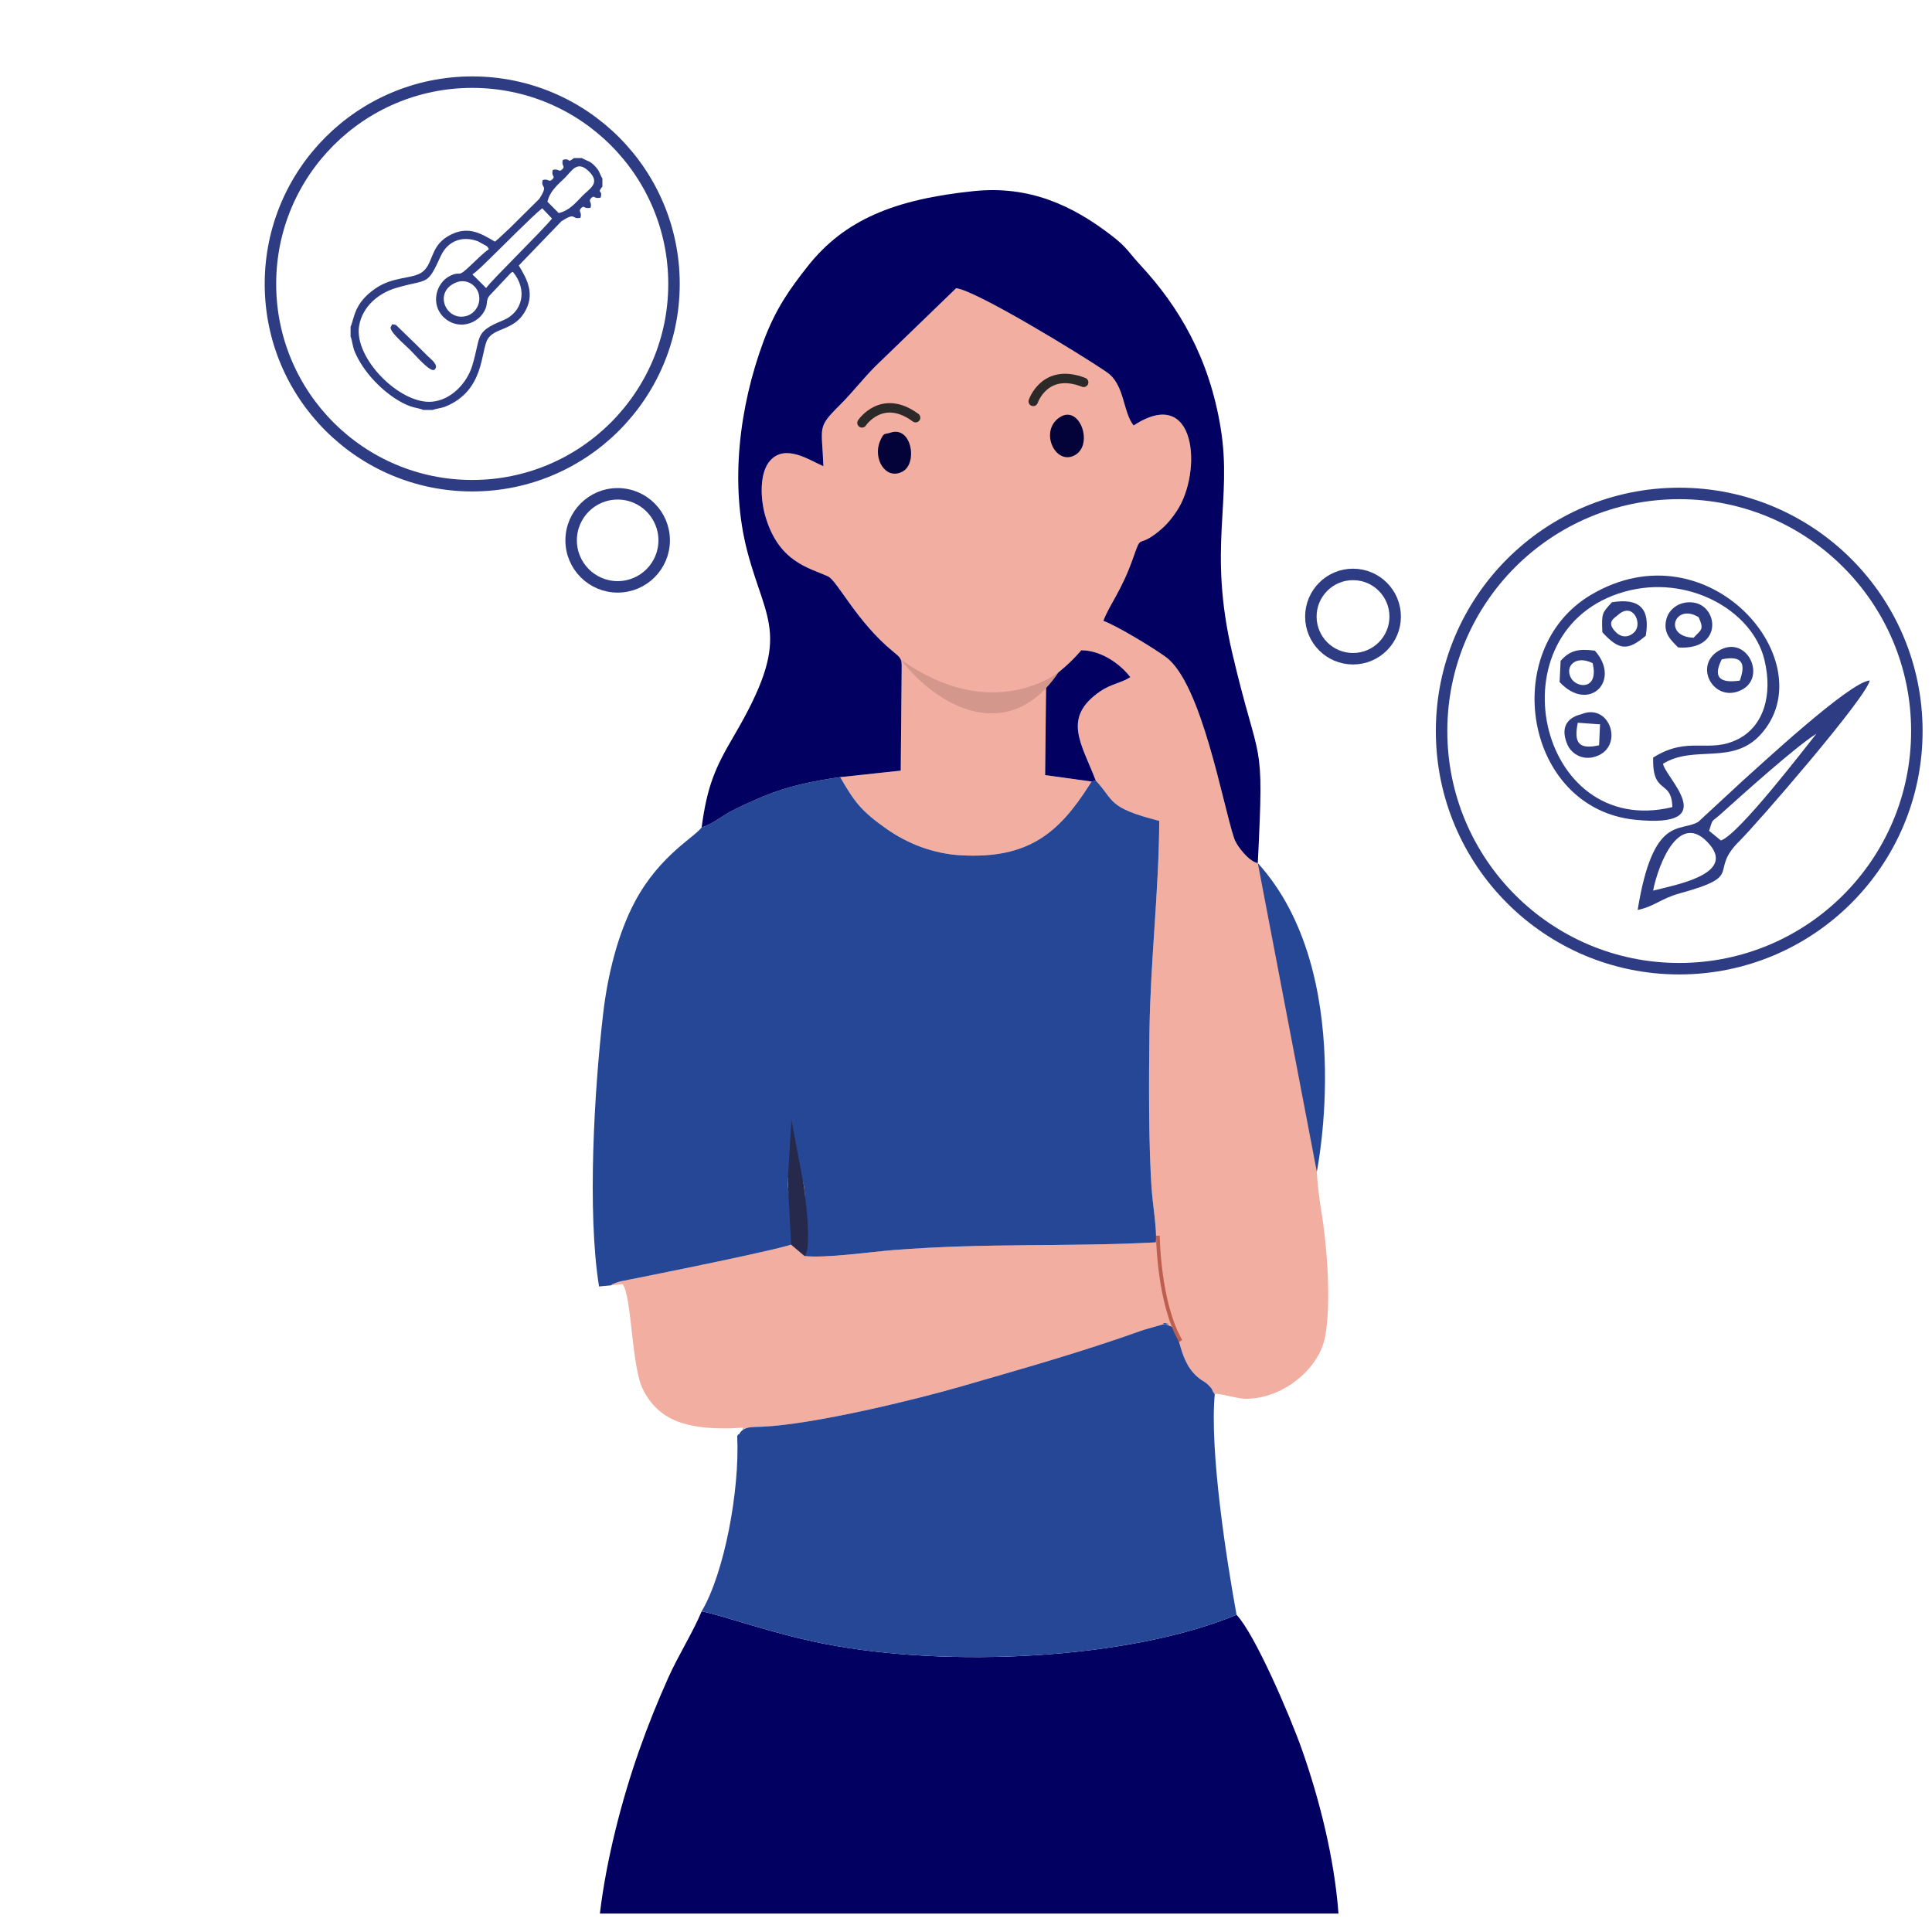
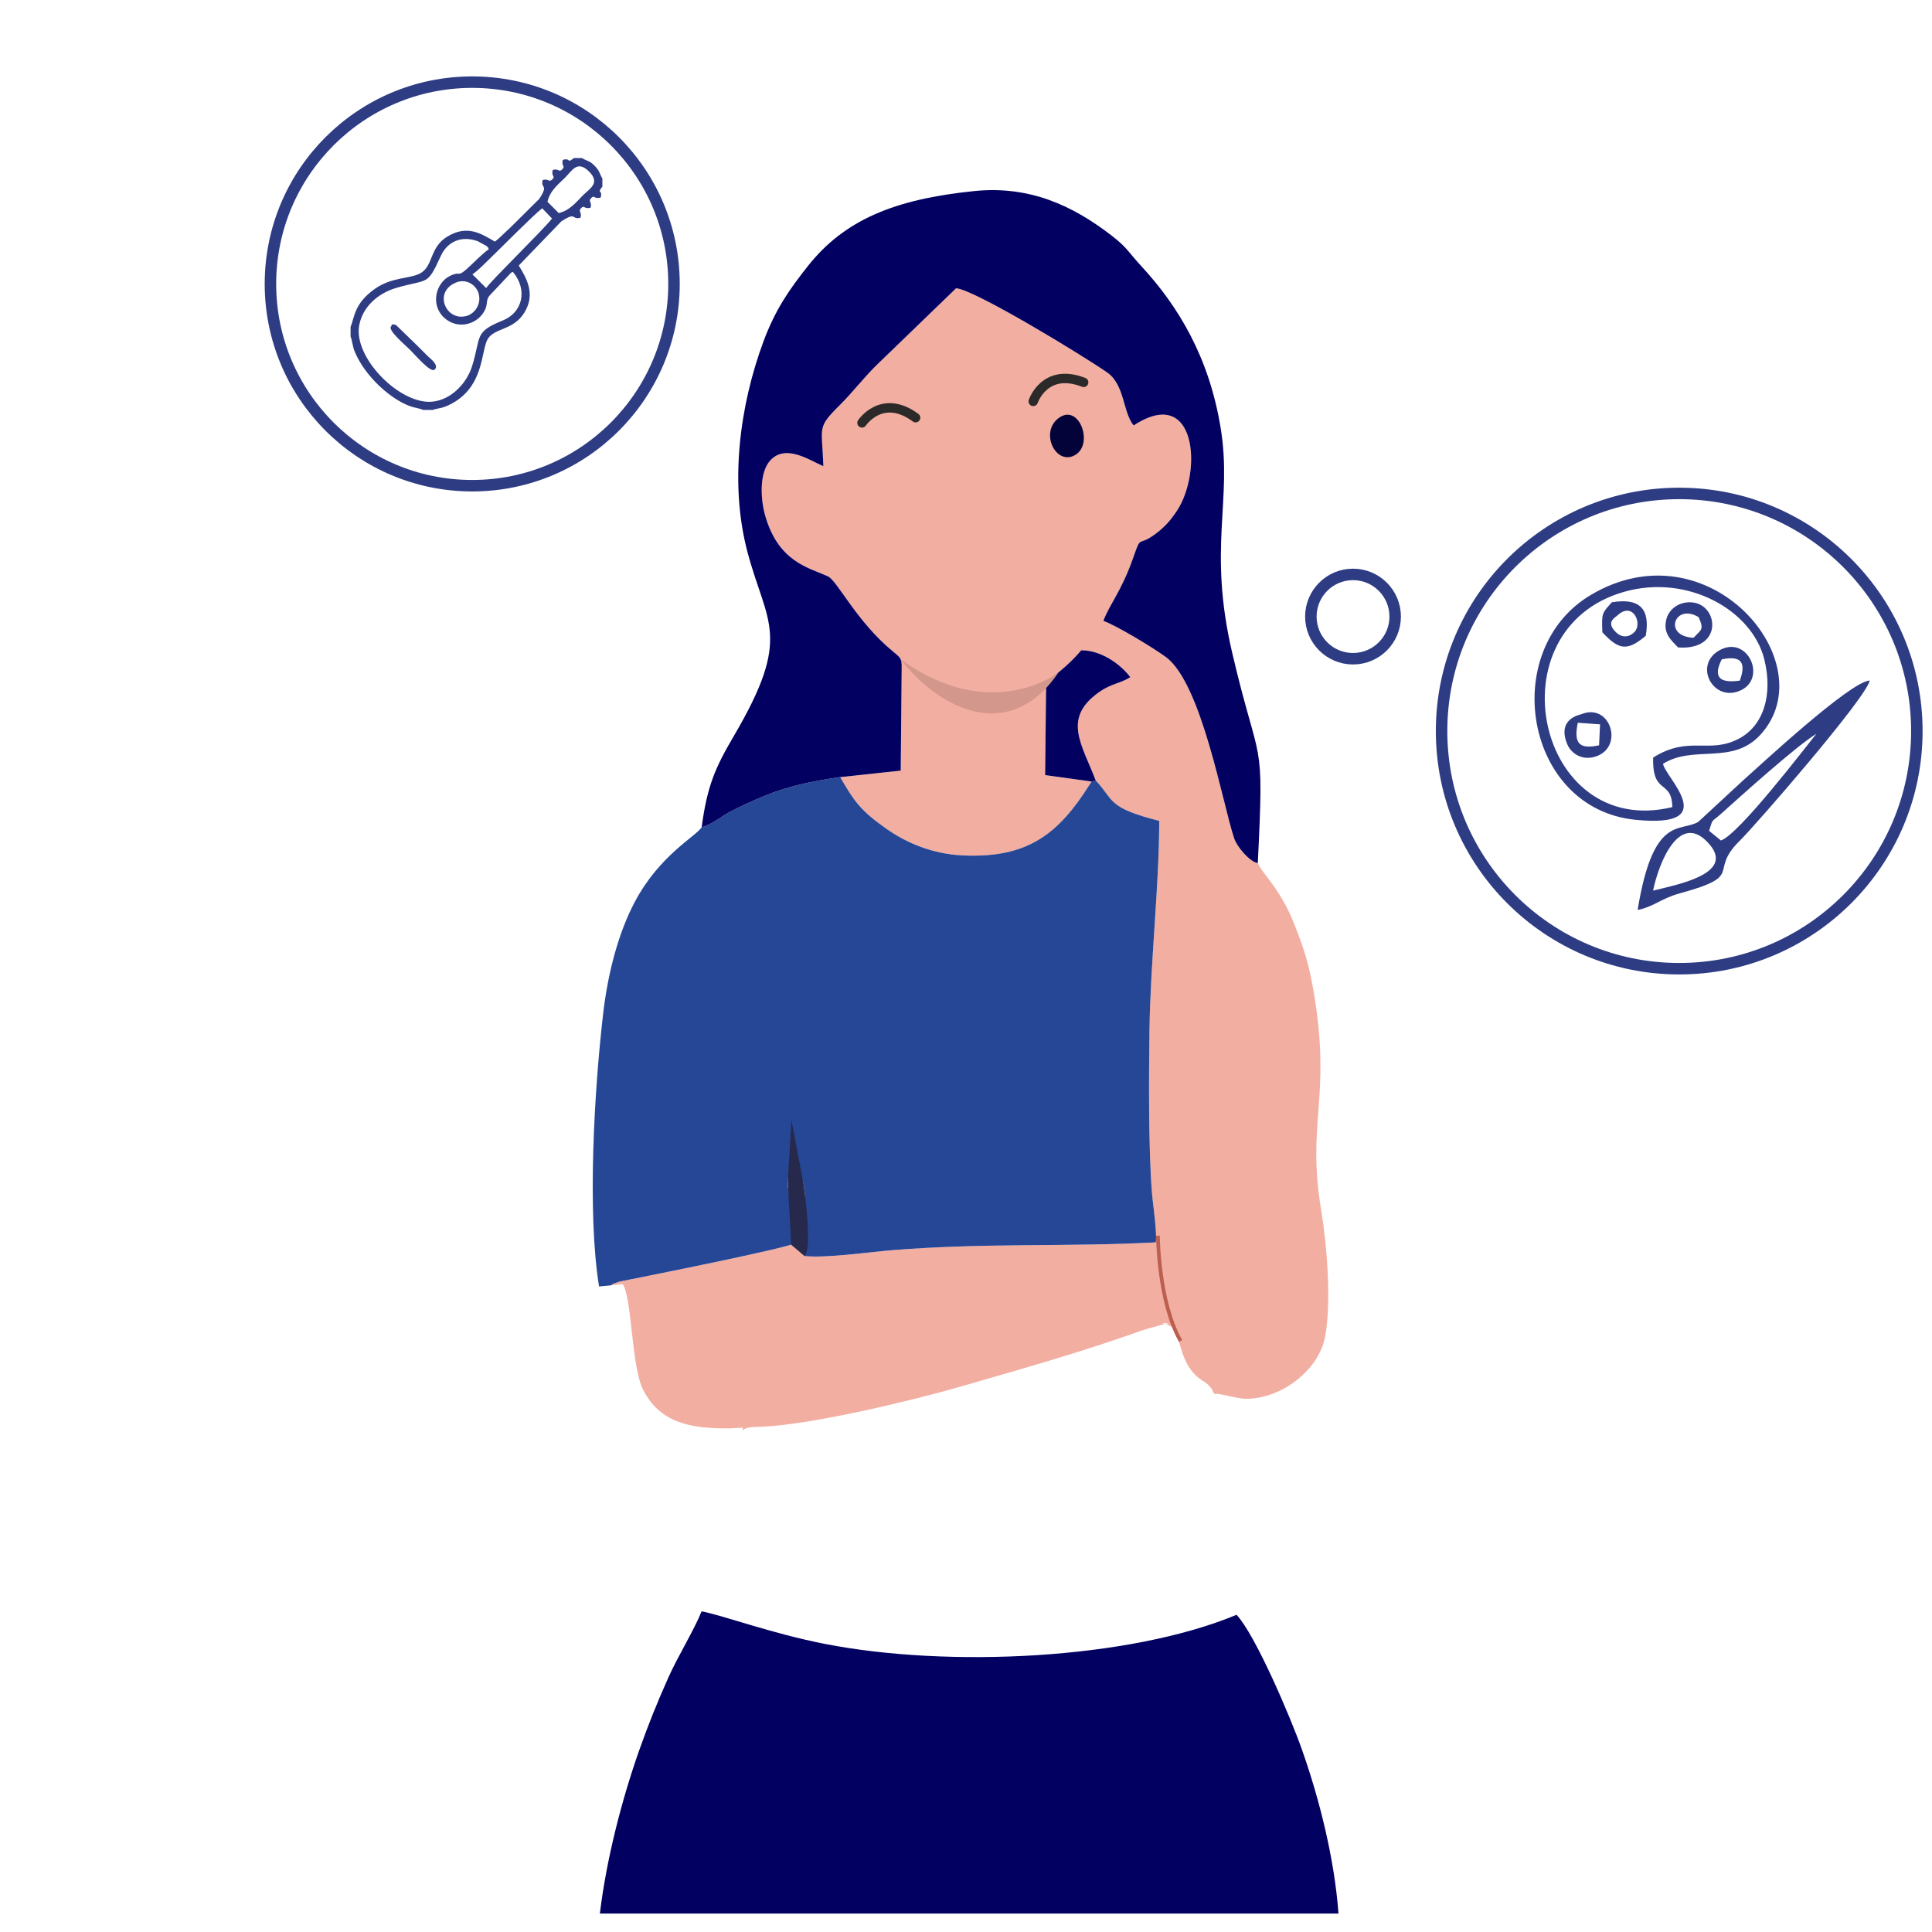
<svg xmlns="http://www.w3.org/2000/svg" xml:space="preserve" width="500px" height="500px" version="1.1" style="shape-rendering:geometricPrecision; text-rendering:geometricPrecision; image-rendering:optimizeQuality; fill-rule:evenodd; clip-rule:evenodd" viewBox="0 0 500 500">
  <defs>
    <style type="text/css">
   
    .str3 {stroke:#2E3C83;stroke-width:2.97;stroke-miterlimit:22.926}
    .str2 {stroke:#BD5F4E;stroke-width:0.96;stroke-miterlimit:22.926}
    .str0 {stroke:#2B2A29;stroke-width:2.44;stroke-linecap:round;stroke-miterlimit:22.926}
    .str1 {stroke:#2B2A29;stroke-width:2.44;stroke-linecap:round;stroke-miterlimit:22.926}
    .fil0 {fill:none}
    .fil2 {fill:#264796}
    .fil7 {fill:#2E3C83}
    .fil6 {fill:#26294C}
    .fil3 {fill:#020061}
    .fil4 {fill:#040339}
    .fil5 {fill:#D4978C}
    .fil1 {fill:#F3AEA2}
   
  </style>
  </defs>
  <g id="Слой_x0020_1">
    <rect class="fil0" x="-0.1" y="0.1" width="500" height="500" />
    <rect class="fil0" x="11.53" y="11.73" width="476.74" height="476.74" />
    <g id="_2148010992">
      <g>
        <g>
          <path class="fil1" d="M217.44 201.12c3.61,6.21 5.22,8.66 12.11,13.47 4.98,3.48 11.58,6.36 19.31,6.77 17.14,0.9 25.1,-5.62 33.09,-18.24l0.55 -0.86 -12.01 -1.66 0.25 -24.06c3.79,-2.97 6.15,-4.83 9.09,-8.25 5.5,0.01 10.47,3.98 12.69,6.96 -2.24,1.47 -5.03,1.77 -7.75,3.64 -10.06,6.89 -4.81,13.59 -1.2,23.11 4.89,5.11 2.75,6.96 16.44,10.44 -0.05,17.51 -2.29,36.36 -2.53,54.42 -0.15,11.56 -0.28,30.17 0.64,41.77 0.27,3.36 1.32,9.84 1.02,12.89 -22.83,1.23 -43.83,0.06 -68.32,2.03 -5.74,0.47 -17.16,2.11 -22.61,1.51 -0.32,-4.05 1.07,-6.9 0.35,-12.4 -0.44,-3.44 0.11,-8.03 -2.92,-10.31 -2.66,1.75 -1.74,4.3 -1.05,9.65 0.31,2.36 0.22,7.6 1.28,9.69 -1.65,1.22 -36.53,8.19 -44.58,9.79 -0.9,0.18 -0.84,0.14 -1.64,0.42 -1.71,0.61 -0.99,0.42 -1.55,0.75l3.03 -0.33c2.42,3.22 2.25,21.32 5.3,27.33 4.16,8.17 11.51,10.22 22.75,10l3.09 -0.18 -0.18 0.72c0.24,-0.2 0.55,-0.39 0.97,-0.55 1.06,-0.41 2.84,-0.35 4.19,-0.41 13.28,-0.58 39.54,-6.96 51.42,-10.4 16.03,-4.64 31.19,-8.89 47.21,-14.63l5.23 -1.49c4.28,0.25 -3.31,-1.13 1.68,0.44 3.01,0.95 1.79,9.61 8.05,13.92 0.81,0.56 1.08,0.56 1.92,1.41 1.52,1.56 0.5,0.88 1.62,2.35 0.5,-0.55 5.58,1.16 8.01,1.17 9.4,0.05 18.88,-7.51 20.52,-15.93 1.71,-8.76 0.52,-23.77 -0.99,-32.9 -3.77,-22.67 2.54,-28.93 -1.76,-55.39 -1.3,-7.96 -2.47,-11.72 -5.28,-18.82 -3.58,-9.04 -8.23,-12.86 -9.36,-15.59 -2.17,-0.32 -5.41,-4.3 -6.1,-6.37 -3.02,-8.96 -8.42,-40.06 -17.65,-46.92 -2.99,-2.22 -12.66,-8.12 -16.22,-9.4 1.63,-4.37 4.65,-7.57 7.76,-16.44 2.14,-6.12 1.05,-2.61 5.6,-5.97 2.31,-1.71 3.84,-3.33 5.64,-6.02 6.66,-9.97 5.21,-32.89 -11.17,-22.13 -2.83,-3.5 -2.27,-10.57 -6.9,-13.76 -6.7,-4.62 -34.07,-21.3 -39.04,-21.76l-20.61 19.92c-3.55,3.51 -6.09,6.94 -9.59,10.42 -5.9,5.86 -4.5,5.41 -4.15,15.72 -3.72,-1.61 -9.85,-5.88 -13.81,-1.42 -2.77,3.13 -2.48,9.76 -1.3,14.02 3.4,12.21 11.37,13.65 16.29,15.9 2.41,1.1 7.42,11.7 16.78,19.4 2.53,2.08 2.34,1.89 2.29,6.01l-0.23 24.87 -15.67 1.68z" />
          <path class="fil2" d="M181.59 214.1c-1.68,2.51 -10.79,7.13 -17.25,19.2 -4.41,8.26 -7.07,18.9 -8.25,29.07 -2.29,19.75 -4.16,51.27 -1.06,70.57l3.07 -0.29c0.56,-0.33 -0.16,-0.14 1.55,-0.75 0.8,-0.28 0.73,-0.24 1.64,-0.42 8.05,-1.6 42.93,-8.57 44.58,-9.79 -1.06,-2.09 -0.97,-7.33 -1.28,-9.69 -0.68,-5.35 -1.61,-7.9 1.05,-9.65 3.03,2.28 2.48,6.87 2.92,10.31 0.72,5.5 -0.67,8.35 -0.35,12.4 5.45,0.6 16.88,-1.04 22.61,-1.51 24.49,-1.97 45.49,-0.8 68.32,-2.03 0.3,-3.05 -0.75,-9.53 -1.02,-12.89 -0.92,-11.6 -0.79,-30.21 -0.64,-41.77 0.24,-18.06 2.48,-36.91 2.53,-54.42 -13.69,-3.48 -11.55,-5.33 -16.44,-10.44l-1.07 0.26 -0.55 0.86c-7.99,12.62 -15.95,19.14 -33.09,18.24 -7.73,-0.41 -14.33,-3.29 -19.31,-6.77 -6.89,-4.81 -8.5,-7.26 -12.11,-13.47 -7.18,1.01 -13.77,2.42 -19.73,4.91 -3.15,1.32 -5.72,2.48 -8.39,3.85 -2.62,1.36 -4.96,3.45 -7.73,4.22z" />
          <path class="fil3" d="M155.25 495.23l191.15 0c-1.07,-14.39 -4.97,-29.69 -9.41,-42.3 -3.09,-8.79 -12.19,-29.97 -16.97,-35.02 -27.9,11.6 -74.67,13.75 -106.5,7.54 -13.79,-2.69 -26.13,-7.31 -31.94,-8.44 -2.05,5.07 -6.13,11.57 -8.61,17.14 -2.85,6.37 -5.22,12.24 -7.57,18.9 -4.44,12.61 -8.47,28.09 -10.15,42.18z" />
-           <path class="fil2" d="M190.79 371.65c0.68,14.18 -3.39,35.61 -9.21,45.36 5.81,1.13 18.15,5.75 31.94,8.44 31.83,6.21 78.6,4.06 106.5,-7.54 -2.61,-14.28 -7,-42.47 -5.64,-57.08 -1.12,-1.47 -0.1,-0.79 -1.62,-2.35 -0.84,-0.85 -1.11,-0.85 -1.92,-1.41 -6.26,-4.31 -5.04,-12.97 -8.05,-13.92 -4.99,-1.57 2.6,-0.19 -1.68,-0.44l-5.23 1.49c-16.02,5.74 -31.18,9.99 -47.21,14.63 -11.88,3.44 -38.14,9.82 -51.42,10.4 -1.35,0.06 -3.13,0 -4.19,0.41 -1.74,0.67 -1.75,1.91 -1.93,1.57 -0.06,-0.12 -0.22,0.3 -0.34,0.44z" />
          <path class="fil3" d="M181.59 214.1c2.77,-0.77 5.11,-2.86 7.73,-4.22 2.67,-1.37 5.24,-2.53 8.39,-3.85 5.96,-2.49 12.55,-3.9 19.73,-4.91l15.67 -1.68 0.23 -24.87c0.05,-4.12 0.24,-3.93 -2.29,-6.01 -9.36,-7.7 -14.37,-18.3 -16.78,-19.4 -4.92,-2.25 -12.89,-3.69 -16.29,-15.9 -1.18,-4.26 -1.47,-10.89 1.3,-14.02 3.96,-4.46 10.09,-0.19 13.81,1.42 -0.35,-10.31 -1.75,-9.86 4.15,-15.72 3.5,-3.47 6.04,-6.91 9.59,-10.42l20.61 -19.92c4.97,0.46 32.34,17.14 39.04,21.76 4.63,3.19 4.07,10.26 6.9,13.76 16.38,-10.76 17.83,12.16 11.17,22.13 -1.8,2.69 -3.33,4.31 -5.64,6.02 -4.55,3.36 -3.46,-0.15 -5.6,5.97 -3.11,8.87 -6.13,12.07 -7.76,16.44 3.56,1.28 13.23,7.18 16.22,9.4 9.23,6.86 14.63,37.96 17.64,46.92 0.7,2.07 3.94,6.05 6.11,6.37 1.67,-34.11 0.57,-23.72 -6.6,-54.3 -6.42,-27.41 0.08,-39.36 -3.01,-58.28 -2.98,-18.28 -10.88,-31.46 -20.59,-41.97 -3.26,-3.52 -3.55,-4.71 -7.65,-7.86 -10.11,-7.81 -21.3,-12.97 -35.57,-11.51 -20.58,2.11 -33.58,7.43 -43.09,19.49 -4.55,5.77 -8.3,10.97 -11.46,19.52 -6.19,16.73 -8.77,36.84 -4.09,54.46 4.96,18.66 11.71,21.6 -3.56,47.58 -4.75,8.1 -6.87,12.79 -8.31,23.6z" />
          <path class="fil3" d="M282.5 202.26l1.07 -0.26c-3.61,-9.52 -8.86,-16.22 1.2,-23.11 2.72,-1.87 5.51,-2.17 7.75,-3.64 -2.22,-2.98 -7.19,-6.95 -12.69,-6.96 -2.93,3.42 -5.3,5.28 -9.09,8.25l-0.26 24.06 12.02 1.66z" />
          <path class="fil4" d="M274.13 108.08c-5.28,3.66 -0.85,12.73 4.23,9.61 4.68,-2.88 0.96,-13.21 -4.23,-9.61z" />
-           <path class="fil4" d="M230.46 111.97c-1.57,0.53 -1.7,-0.19 -2.72,2.23 -1.89,4.45 1.44,10.21 5.85,7.83 3.99,-2.16 2.32,-11.89 -3.13,-10.06z" />
          <path class="fil5" d="M273.96 173.98c0,0 -17.12,13.68 -40.86,-3.32 9.65,12.58 28.1,22.28 40.86,3.32z" />
          <path class="fil0 str0" d="M267.4 103.88c0,0 2.96,-8.85 13.05,-4.93" />
          <path class="fil0 str1" d="M223.08 109.44c0,0 5.17,-7.77 13.88,-1.34" />
          <path class="fil6" d="M208.21 325.06l-3.46 -2.93 -0.88 -16.59 0.96 -15.66 3.17 16.77c0,0 2.4,16.54 0.21,18.41z" />
        </g>
        <path class="fil0 str2" d="M299.67 319.79c0,0 0.11,17.25 5.88,27.26" />
      </g>
-       <path class="fil2" d="M325.52 223.37l15.27 79.87c0,0 10.51,-51.45 -15.27,-79.87z" />
    </g>
    <circle class="fil0 str3" cx="122.21" cy="73.48" r="52.22" />
    <circle class="fil0 str3" cx="350.16" cy="159.57" r="10.91" />
    <circle class="fil0 str3" cx="434.58" cy="189.2" r="61.5" />
-     <circle class="fil0 str3" cx="159.85" cy="139.84" r="12.04" />
    <g id="_909433584">
      <path class="fil7" d="M90.73 84.58l0 2.49c0.39,0.93 0.53,2.61 1.02,3.8 2.04,5.02 6.6,9.87 11.11,12.64 3.63,2.24 5.14,1.9 6.67,2.58l2.48 0c0.72,-0.31 2.26,-0.47 3.11,-0.81 10.41,-4.12 9.22,-14.49 11.12,-17.56 1.81,-2.92 6.59,-2.18 9.44,-6.78 2.93,-4.73 0.74,-8.7 -1.42,-12.22l11.05 -11.47c3.95,-2.53 2.51,-0.32 4.91,-0.89 0.48,-1.61 -0.79,-1.59 0.28,-2.59 0.78,-0.72 0.57,0.39 2.34,-0.01 0.45,-1.61 -0.8,-1.61 0.26,-2.59 0.79,-0.74 0.57,0.39 2.34,-0.02 0.64,-2.24 -1.12,-0.85 0.46,-2.88l0 -2.05c-0.93,-1.61 -0.59,-1.83 -2,-3.31 -1.22,-1.29 -1.85,-1.16 -3.3,-2l-2.07 0c-2.01,1.56 -0.63,-0.14 -2.87,0.46 -0.43,1.68 0.67,1.55 -0.04,2.33 -1.02,1.13 -0.85,-0.18 -2.57,0.27 -0.45,1.79 0.73,1.54 -0.01,2.35 -1,1.08 -0.99,-0.19 -2.59,0.27 -0.63,2.35 1.68,0.97 -0.9,4.89l-7.57 7.51c-1.34,1.2 -2.57,2.5 -3.89,3.55 -3.62,-2.12 -7.11,-4.38 -12.19,-1.39 -4.7,2.77 -3.72,7.37 -6.83,9.4 -2.59,1.69 -7.45,0.97 -12.03,4.19 -5.47,3.84 -5.28,7.49 -6.31,9.84zm50.95 -32.37l2.91 2.93c2.94,-0.67 4.73,-3.05 6.22,-4.54 1.81,-1.81 4.66,-3.22 1.62,-6.22 -3.05,-3.01 -4.37,-0.22 -6.21,1.62 -1.48,1.48 -3.91,3.31 -4.54,6.21zm-19.4 18.78c0.3,0.4 0.06,0.14 0.45,0.48l2.62 2.61c0.34,0.38 0.08,0.16 0.48,0.45 1.2,-1.85 14.67,-14.95 17.03,-17.97l-2.54 -2.66c-2.62,2.09 -10.19,9.79 -13.34,12.83 -1.27,1.24 -3.36,3.38 -4.7,4.26zm-4.14 2.08c-6.17,2.37 -2.75,10.3 2.7,8.67 2.02,-0.61 3.85,-3.05 3,-5.87 -0.62,-2.03 -3.03,-3.82 -5.7,-2.8zm14.59 -2.72c-0.6,0.29 -0.13,0.01 -0.59,0.36l-5.49 5.84c-0.88,1.08 -0.42,1.92 -1,3.34 -1.63,3.96 -7.06,5.72 -10.74,2.3 -3.6,-3.35 -2.12,-9.07 1.64,-10.83 3.1,-1.46 1.44,0.99 5.49,-2.9 1.09,-1.04 3.35,-3.27 4.47,-3.95 -0.34,-0.72 -0.12,-0.36 -0.59,-0.84l-2.25 -1.23c-4.14,-1.55 -7.87,0.01 -9.61,3.84 -3.59,7.88 -3.16,5.79 -11.48,8.22 -4.6,1.34 -8.75,4.78 -9.63,9.77 -1.46,8.38 10.56,20.43 18.85,19.69 5.06,-0.45 9.07,-4.92 10.4,-9.27 2.37,-7.74 0.46,-8.72 7.94,-11.76 5.07,-2.05 6.52,-7.85 2.59,-12.58z" />
      <path class="fil7" d="M101.19 84.49c-0.83,1.03 3.5,4.61 5.01,6.13 1.4,1.41 5.28,5.95 6.27,5.04 1.28,-1.15 -1.15,-2.87 -1.75,-3.48 -1.09,-1.08 -1.96,-1.95 -3.05,-3.04l-5.19 -5.03c-1.36,-0.4 -0.94,-0.04 -1.29,0.38z" />
    </g>
    <path class="fil7" d="M430.39 197.66c8.02,-4.97 17.91,0.44 25.19,-7.49 16.98,-18.51 -13.21,-54.41 -43.88,-36.2 -23.9,14.19 -17.2,55.24 11.45,58.18 22.85,2.34 7.73,-11 7.24,-14.49zm2.41 11.22c-0.16,-7.38 -5.24,-2.92 -4.96,-12.83 9.25,-5.8 14.36,-0.85 22.07,-4.82 6.43,-3.32 8.97,-11.28 6.71,-20.51 -3.1,-12.73 -19.75,-22.22 -36.19,-17.59 -34.4,9.67 -22.74,64.23 12.37,55.75z" />
    <path class="fil7" d="M423.82 235.5c4.35,-0.91 6.01,-2.96 10.9,-4.3 17.16,-4.7 7.2,-5.44 15.49,-13.58 4.19,-4.11 32.88,-37.14 33.67,-41.51 -5.15,0.29 -28.8,22.36 -32.84,25.92l-11.52 10.66c-4.7,2.81 -11.67,-2 -15.7,22.81zm18.49 -20.49l3.06 2.51c4.66,-1.58 21.72,-23.91 24.71,-27.62 -5.28,3.24 -19.41,15.98 -24.8,20.82 -2.51,2.25 -1.88,0.9 -2.97,4.29zm-14.49 15.48c5.93,-1.5 21.08,-4.23 14.7,-11.85 -7.81,-9.32 -13.31,4.88 -14.7,11.85z" />
    <path class="fil7" d="M409.22 184.85c-0.22,0.1 -6.47,1.09 -3.57,7.86 1.04,2.41 4.21,4.51 8.04,2.79 6.49,-2.93 2.78,-13.67 -4.47,-10.65zm-0.89 2.2c-1.1,5.33 0.34,6.96 5.51,5.83l0.25 -5.42 -5.76 -0.41z" />
    <path class="fil7" d="M434.31 167.56c11.55,0.8 10.48,-10.58 4.08,-11.6 -3.4,-0.55 -6.38,1.43 -7.12,4.23 -0.98,3.69 1.25,5.54 3.04,7.37zm3.99 -2.51c1.98,-2.15 2.79,-2.02 1.3,-5.33 -6.22,-3.78 -9.32,5 -1.3,5.33z" />
    <path class="fil7" d="M445.38 168.09c-7.55,3.72 -1.95,14.12 5.32,10.47 6.45,-3.23 1.66,-13.9 -5.32,-10.47zm4.88 8.05c1.52,-4.17 0.88,-6.67 -4.67,-5.5 -2.16,4.27 -0.97,6.31 4.67,5.5z" />
-     <path class="fil7" d="M403.89 171.01l-0.27 5.5c7.55,8.13 16.07,-0.34 9.13,-8.12 -4.37,-0.57 -6.47,-0.02 -8.86,2.62zm8.28 0.61c-4.45,-2.19 -7.24,0.84 -5.61,3.82 1.5,2.75 7.3,3.17 5.61,-3.82z" />
    <path class="fil7" d="M414.69 163.63c4.36,4.74 6.53,4.85 11.23,0.91 1.23,-7.09 -1.67,-9.84 -8.77,-8.67 -2.49,2.79 -2.69,2.68 -2.46,7.76zm4.07 -4.5c-0.93,0.83 -3.25,1.88 -0.51,4.53 1.66,1.6 3.59,1.17 4.82,-0.17 2.02,-2.22 -0.49,-7.77 -4.31,-4.36z" />
  </g>
</svg>